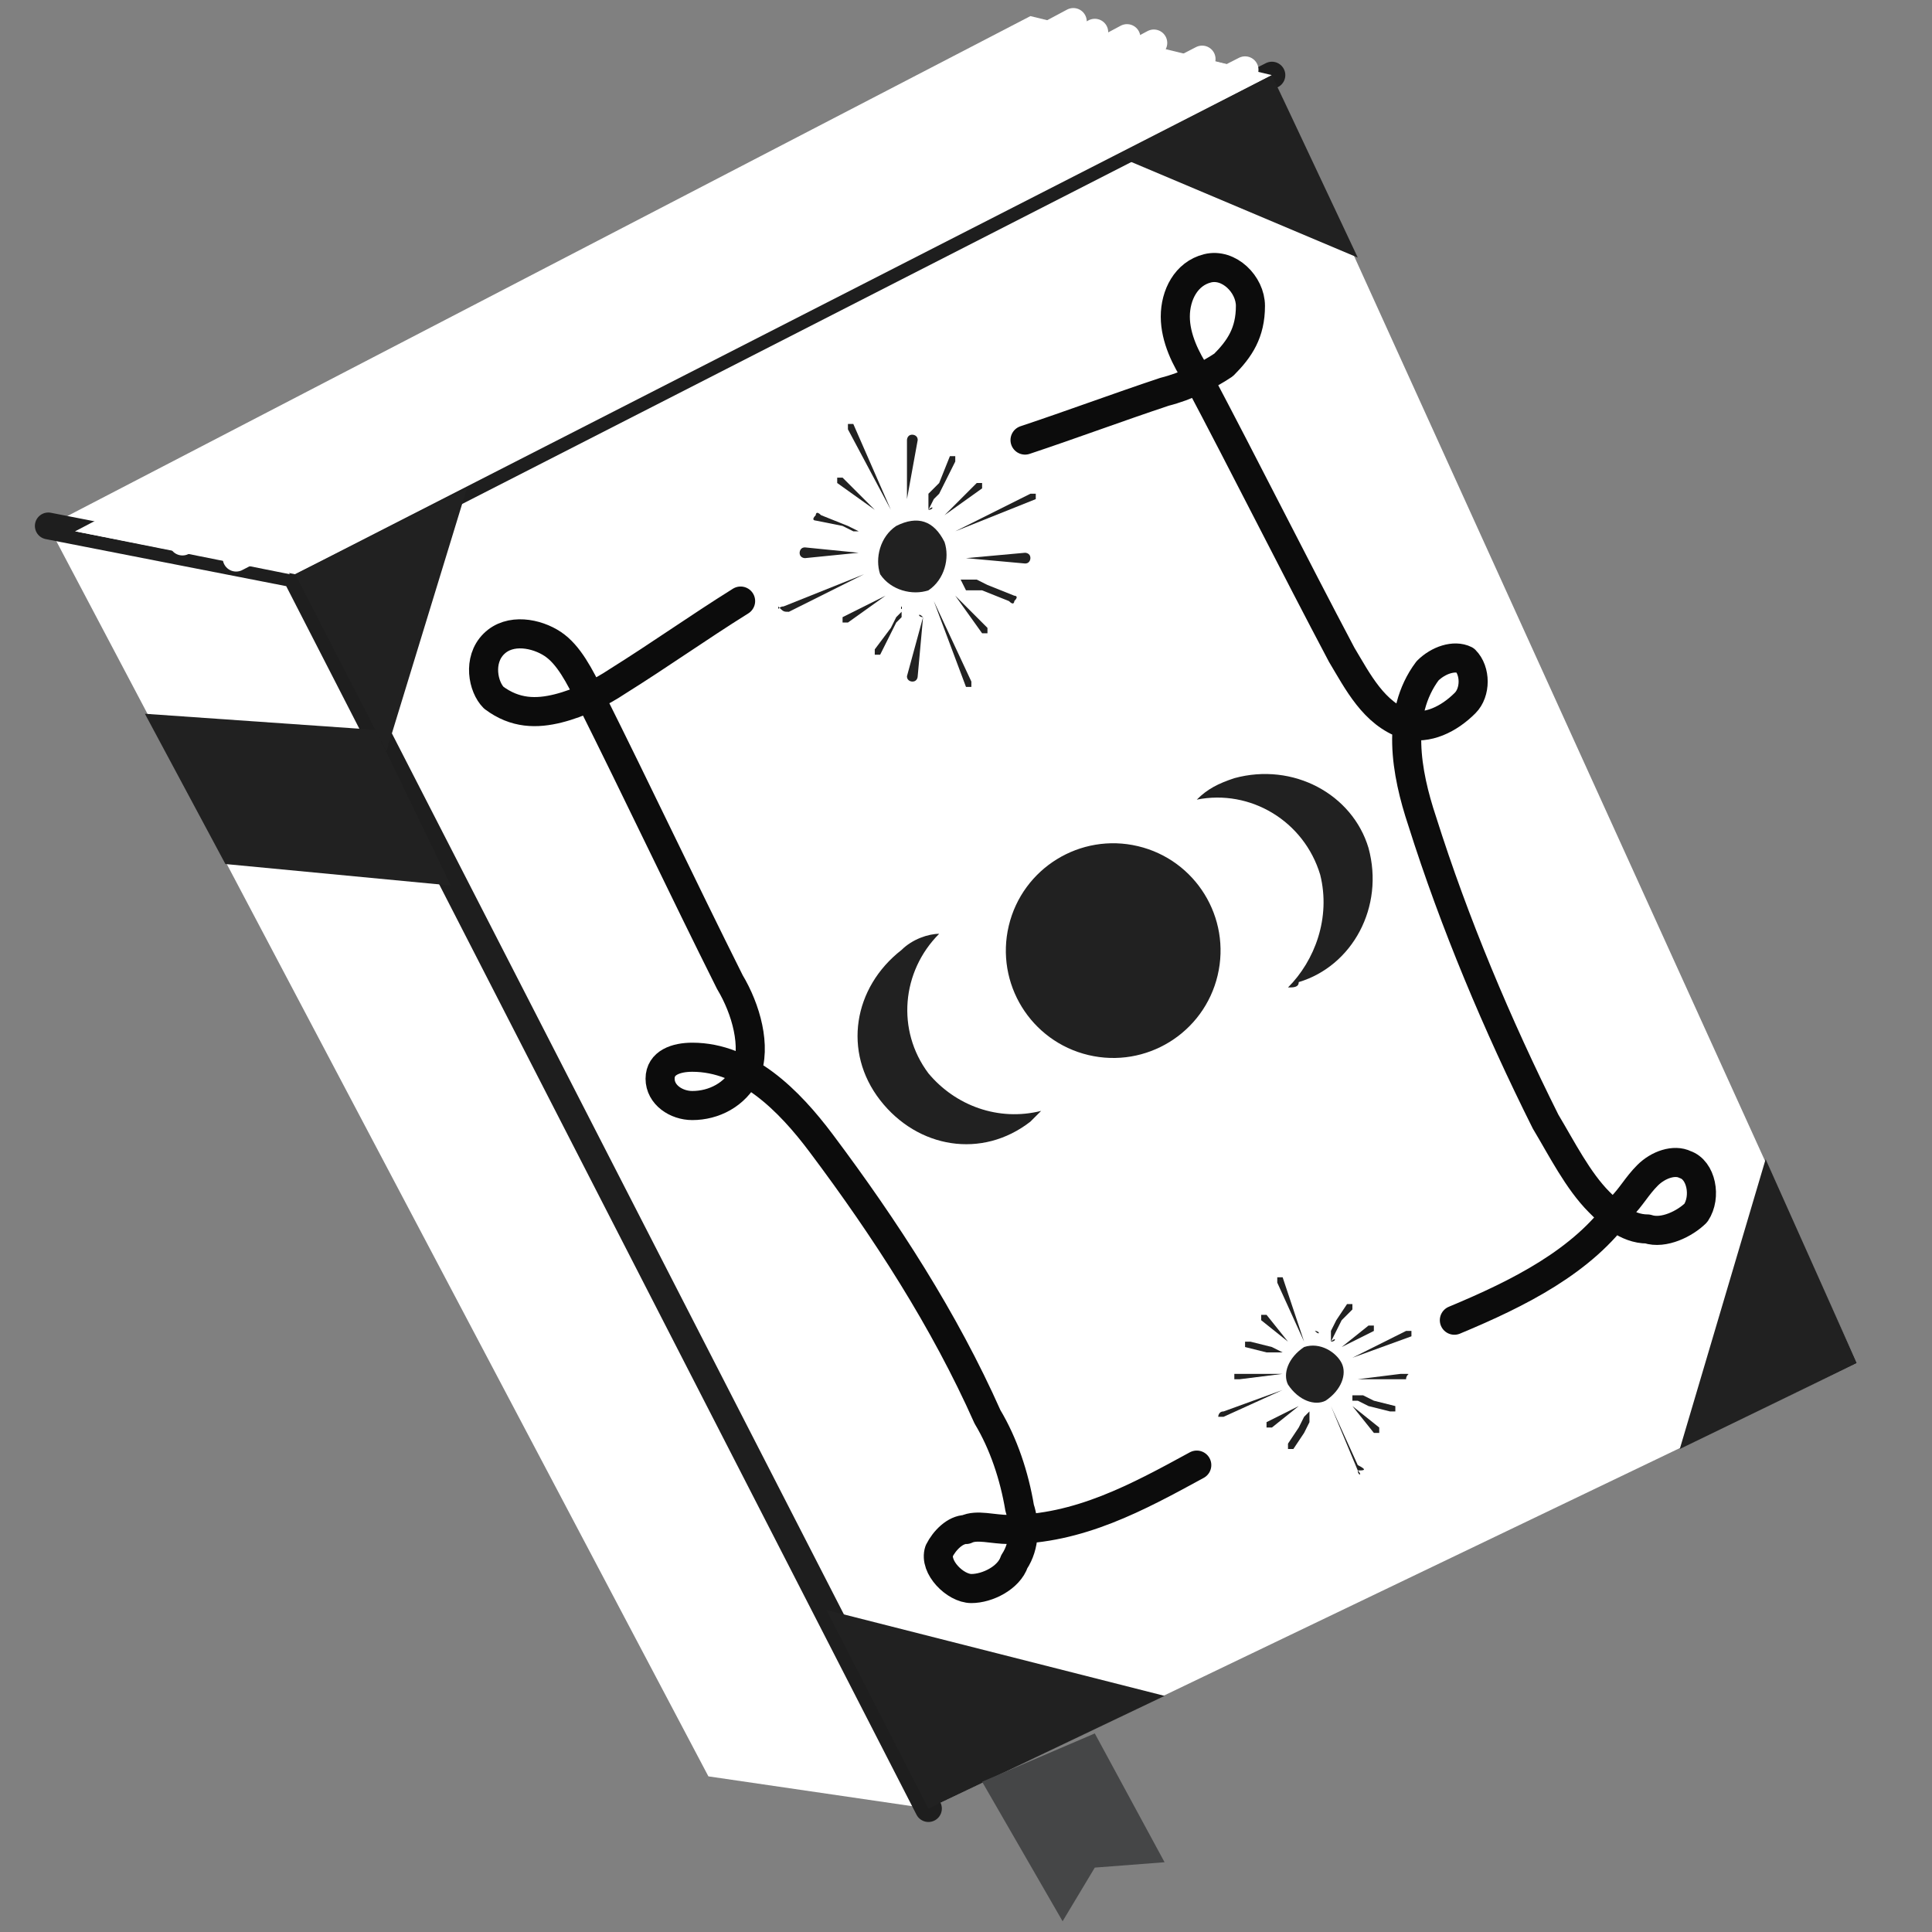
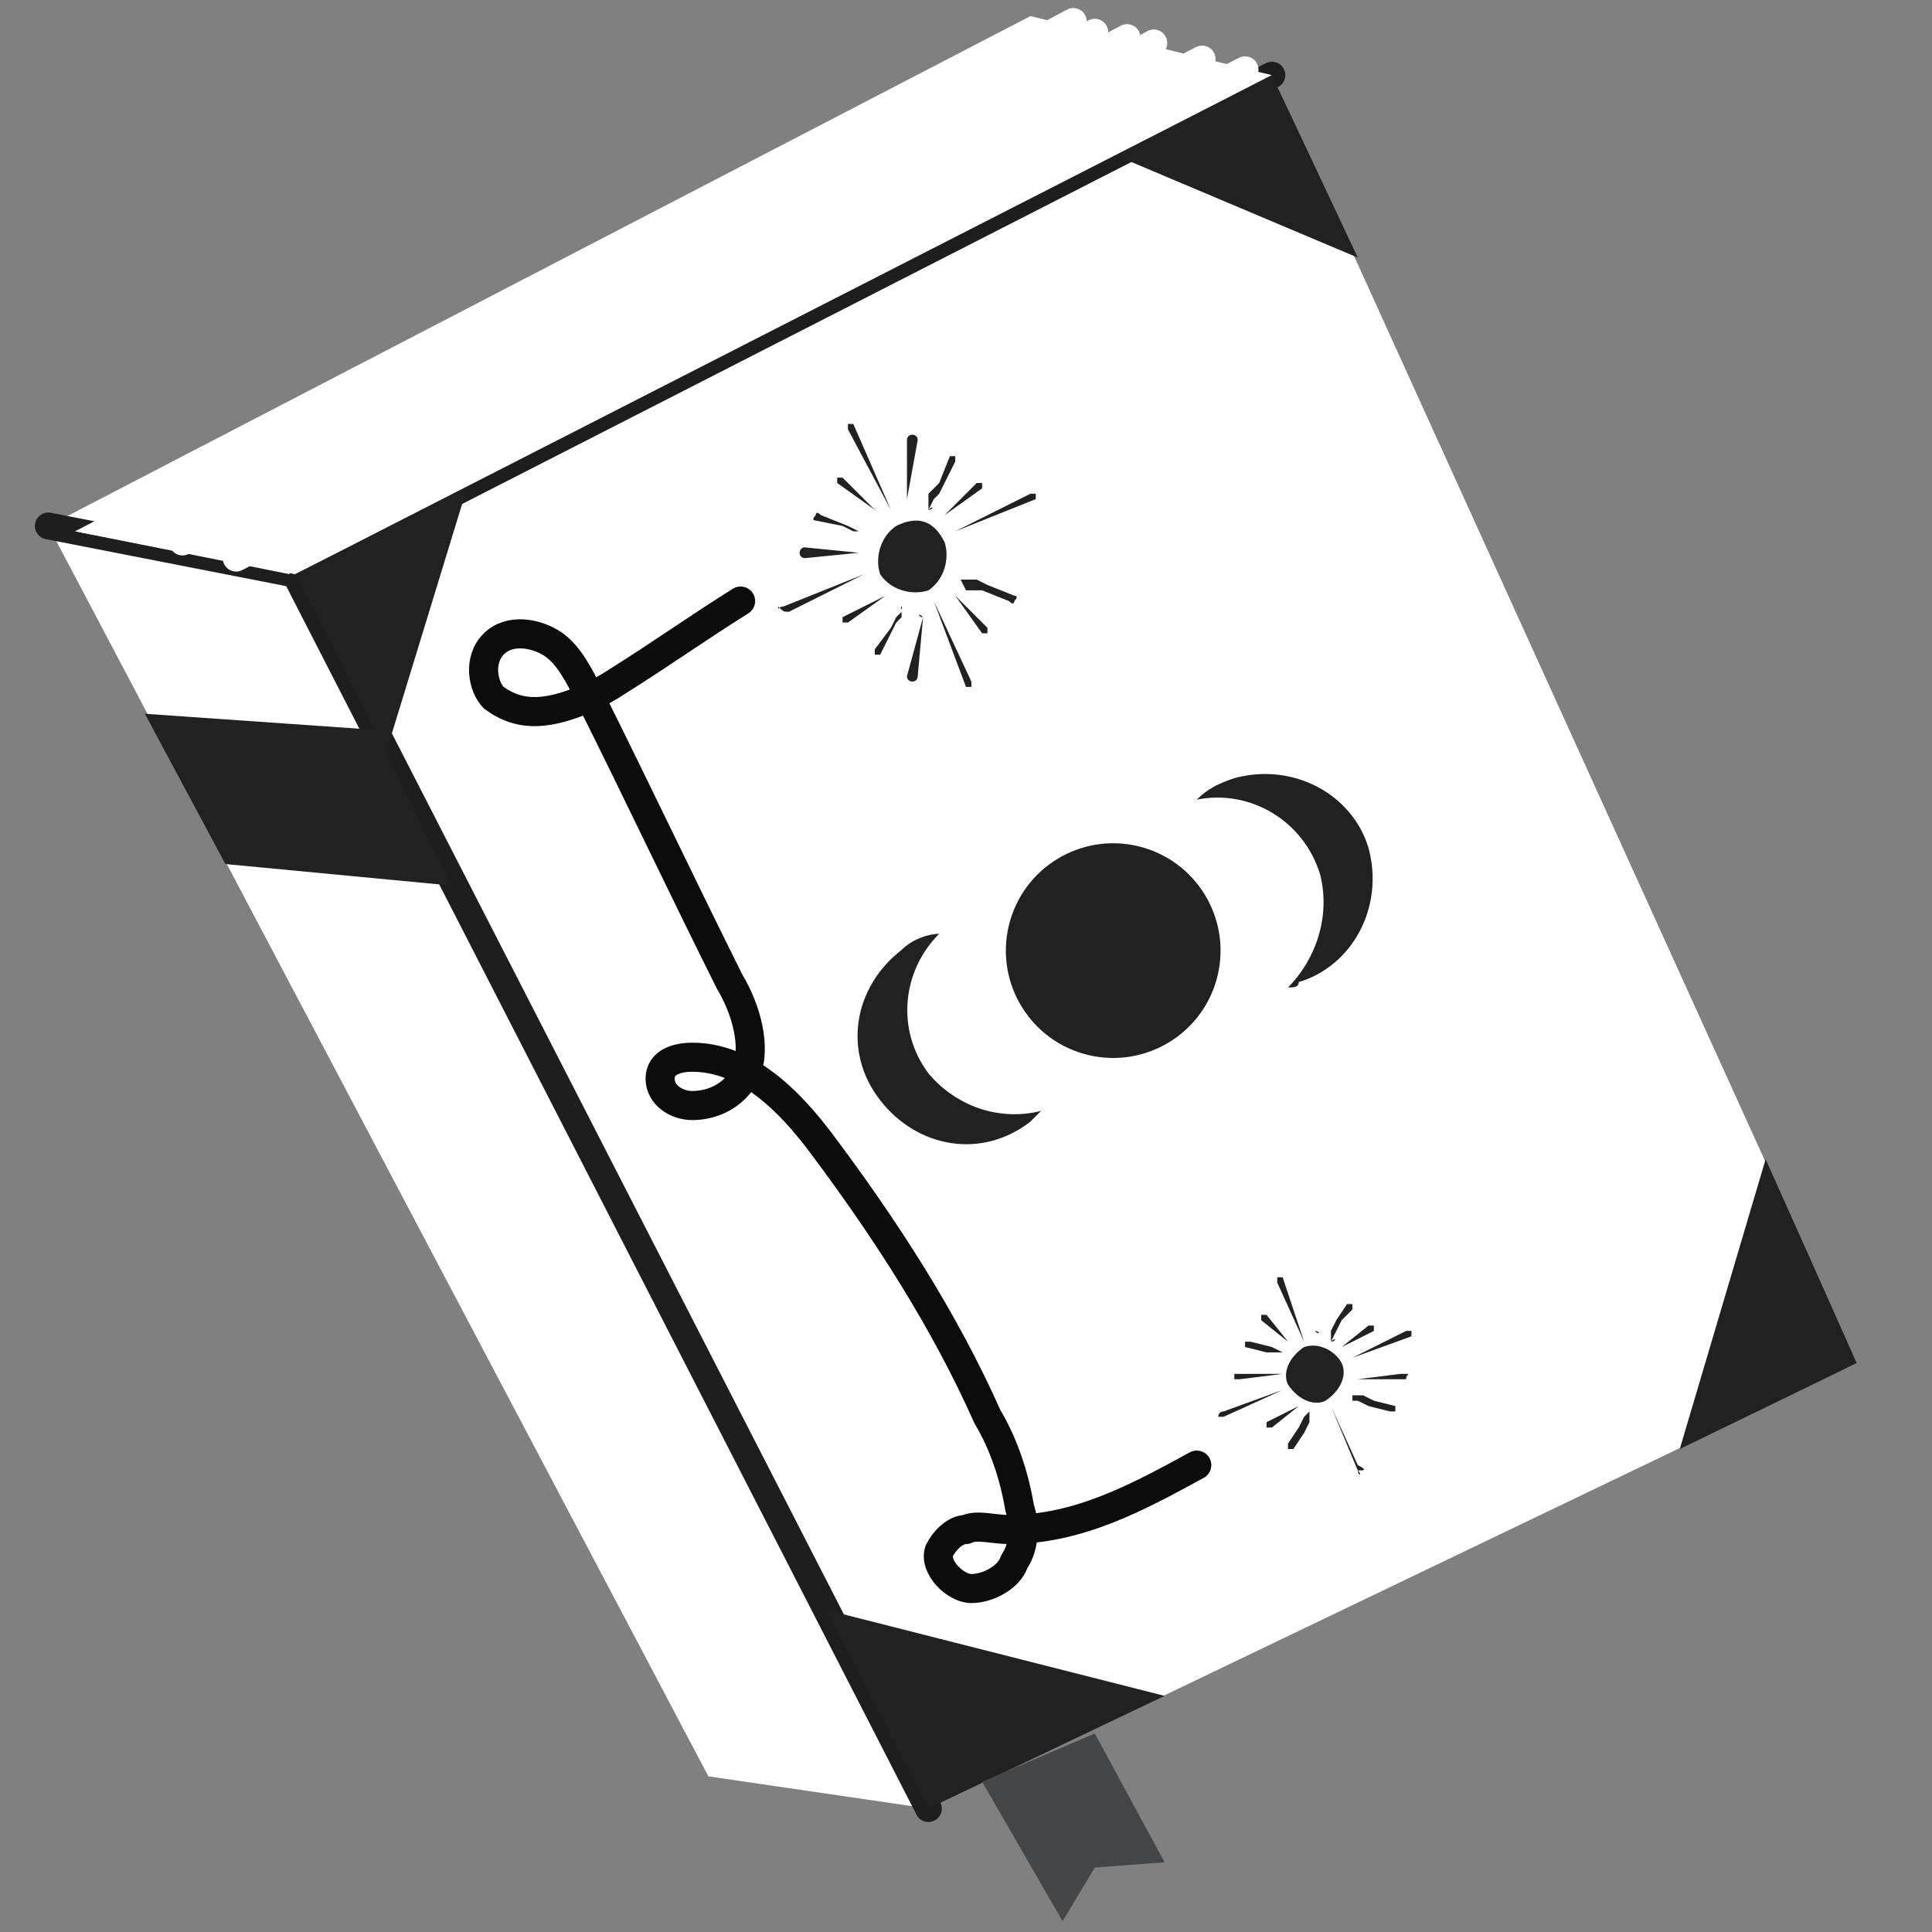
<svg xmlns="http://www.w3.org/2000/svg" version="1.1" id="Layer_1" x="0px" y="0px" viewBox="0 0 36 36" style="enable-background:new 0 0 36 36;" xml:space="preserve">
  <rect x="0" y="0" width="36" height="36" fill="#808080" stroke="none" />
  <style type="text/css">
	.st0{fill:#FFFFFF;}
	.st1{fill:none;stroke:#1E1E1E;stroke-width:0.5;stroke-linecap:round;stroke-linejoin:round;stroke-miterlimit:10;}
	.st2{fill:none;stroke:#FFFFFF;stroke-width:0.5;stroke-linecap:round;stroke-linejoin:round;stroke-miterlimit:10;}
	.st3{fill:#212121;}
	.st4{fill:none;stroke:#0C0C0C;stroke-width:0.542;stroke-linecap:round;stroke-linejoin:round;stroke-miterlimit:10;}
	.st5{fill:#454647;}
</style>
  <g>
    <polygon class="st0" points="0.9,9.8 13.2,33.1 17.3,33.7 34.6,25.4 23.7,1.4 19.2,0.3  " />
    <polyline class="st1" points="0.9,9.8 5.5,10.7 17.3,33.7  " />
    <line class="st1" x1="5.5" y1="10.7" x2="23.7" y2="1.4" />
    <g>
      <g>
        <polygon class="st0" points="23.7,1.4 5.5,10.7 1.4,9.9 19.5,0.4    " />
        <g>
          <line class="st2" x1="2.4" y1="9.8" x2="20" y2="0.4" />
          <line class="st2" x1="3.1" y1="9.8" x2="20.4" y2="0.6" />
          <line class="st2" x1="3.4" y1="10.1" x2="21" y2="0.7" />
          <line class="st2" x1="4.1" y1="10.1" x2="21.5" y2="0.8" />
          <line class="st2" x1="4.4" y1="10.4" x2="22.4" y2="1.1" />
          <line class="st2" x1="5.3" y1="10.4" x2="23.2" y2="1.3" />
        </g>
      </g>
      <path class="st0" d="M1.4,9.9c0,0,1.4-0.4,2.5-0.1c1.2,0.3,1.5,0.9,1.5,0.9L1.4,9.9z" />
    </g>
    <g>
      <polygon class="st3" points="20.8,2.9 25.3,4.8 23.7,1.4   " />
      <polygon class="st3" points="32.9,21.6 31.3,27 34.6,25.4   " />
      <polygon class="st3" points="15.4,30 21.7,31.6 17.3,33.7   " />
      <polygon class="st3" points="7.2,14 5.5,10.7 8.7,9.1   " />
-       <path class="st4" d="M19.1,8.2c0.9-0.3,1.7-0.6,2.6-0.9c0.4-0.1,0.8-0.3,1.1-0.5c0.3-0.3,0.5-0.6,0.5-1.1c0-0.4-0.4-0.8-0.8-0.7    c-0.4,0.1-0.6,0.5-0.6,0.9c0,0.4,0.2,0.8,0.4,1.1c0.9,1.7,1.8,3.5,2.7,5.2c0.3,0.5,0.6,1.1,1.2,1.3c0.4,0.1,0.8-0.1,1.1-0.4    c0.2-0.2,0.2-0.6,0-0.8c-0.2-0.1-0.5,0-0.7,0.2c-0.6,0.8-0.4,1.9-0.1,2.8c0.6,1.9,1.4,3.8,2.3,5.6c0.3,0.5,0.6,1.1,1,1.5    c0.2,0.2,0.5,0.5,0.9,0.5c0.3,0.1,0.7-0.1,0.9-0.3c0.2-0.3,0.1-0.8-0.2-0.9c-0.2-0.1-0.5,0-0.7,0.2c-0.2,0.2-0.3,0.4-0.5,0.6    c-0.7,1-1.9,1.6-3.1,2.1" />
      <path class="st4" d="M13.8,11.2c-0.8,0.5-1.5,1-2.3,1.5c-0.3,0.2-0.7,0.4-1.1,0.5c-0.4,0.1-0.8,0.1-1.2-0.2    C9,12.8,8.9,12.3,9.2,12c0.3-0.3,0.8-0.2,1.1,0c0.3,0.2,0.5,0.6,0.7,1c0.9,1.8,1.7,3.5,2.6,5.3c0.3,0.5,0.5,1.2,0.3,1.7    c-0.2,0.4-0.6,0.6-1,0.6c-0.3,0-0.6-0.2-0.6-0.5c0-0.3,0.3-0.4,0.6-0.4c1,0,1.8,0.8,2.4,1.6c1.2,1.6,2.3,3.3,3.1,5.1    c0.3,0.5,0.5,1.1,0.6,1.7c0.1,0.3,0.1,0.7-0.1,1c-0.1,0.3-0.5,0.5-0.8,0.5c-0.3,0-0.7-0.4-0.6-0.7c0.1-0.2,0.3-0.4,0.5-0.4    c0.2-0.1,0.5,0,0.8,0c1.3,0,2.4-0.6,3.5-1.2" />
      <g>
        <path class="st3" d="M17.6,10.1c0.1,0.3,0,0.7-0.3,0.9c-0.3,0.1-0.7,0-0.9-0.3c-0.1-0.3,0-0.7,0.3-0.9     C17.1,9.6,17.4,9.7,17.6,10.1z" />
        <g>
          <path class="st3" d="M16.6,9.5L15.8,8c0,0,0-0.1,0-0.1c0,0,0.1,0,0.1,0c0,0,0,0,0,0L16.6,9.5C16.6,9.5,16.6,9.5,16.6,9.5      C16.6,9.5,16.6,9.5,16.6,9.5z" />
          <path class="st3" d="M18,12.8l-0.6-1.6c0,0,0,0,0,0c0,0,0,0,0,0l0.7,1.5c0,0,0,0.1,0,0.1C18,12.8,18,12.8,18,12.8      C18,12.8,18,12.8,18,12.8z" />
        </g>
        <g>
          <path class="st3" d="M17.8,9.9l1.4-0.7c0,0,0.1,0,0.1,0c0,0,0,0.1,0,0.1c0,0,0,0,0,0L17.8,9.9C17.8,10,17.8,10,17.8,9.9      C17.8,9.9,17.8,9.9,17.8,9.9z" />
          <path class="st3" d="M14.6,11.3l1.5-0.6c0,0,0,0,0,0c0,0,0,0,0,0l-1.4,0.7c-0.1,0-0.1,0-0.2-0.1C14.5,11.4,14.5,11.3,14.6,11.3      C14.6,11.3,14.6,11.3,14.6,11.3z" />
        </g>
        <g>
          <path class="st3" d="M16.9,9.3l0-1.1c0,0,0-0.1,0.1-0.1c0,0,0.1,0,0.1,0.1c0,0,0,0,0,0L16.9,9.3C17,9.3,16.9,9.3,16.9,9.3      C16.9,9.3,16.9,9.3,16.9,9.3z" />
          <path class="st3" d="M17.3,9.5C17.3,9.5,17.3,9.4,17.3,9.5L17.3,9.5C17.3,9.4,17.3,9.4,17.3,9.5l0-0.2l0-0.1L17.5,9l0.2-0.5      c0,0,0.1,0,0.1,0c0,0,0,0.1,0,0.1c0,0,0,0,0,0L17.6,9l-0.1,0.2l-0.1,0.1L17.3,9.5C17.4,9.4,17.4,9.4,17.3,9.5L17.3,9.5      C17.4,9.5,17.4,9.4,17.3,9.5C17.4,9.5,17.4,9.5,17.3,9.5C17.3,9.5,17.3,9.5,17.3,9.5z" />
          <path class="st3" d="M17.6,9.6l0.6-0.6c0,0,0.1,0,0.1,0c0,0,0,0.1,0,0.1c0,0,0,0,0,0L17.6,9.6C17.6,9.7,17.6,9.7,17.6,9.6      C17.6,9.7,17.6,9.6,17.6,9.6z" />
        </g>
        <g>
-           <path class="st3" d="M18,10.4l1.1-0.1c0,0,0.1,0,0.1,0.1c0,0,0,0.1-0.1,0.1c0,0,0,0,0,0L18,10.4C18,10.5,18,10.5,18,10.4      C18,10.4,18,10.4,18,10.4z" />
          <path class="st3" d="M17.9,10.8C17.9,10.8,17.9,10.8,17.9,10.8L17.9,10.8C17.9,10.8,17.9,10.8,17.9,10.8l0.2,0l0.1,0l0.2,0.1      l0.5,0.2c0,0,0.1,0,0,0.1c0,0,0,0.1-0.1,0c0,0,0,0,0,0l-0.5-0.2L18.1,11l-0.1,0L17.9,10.8C17.9,10.9,17.9,10.9,17.9,10.8      L17.9,10.8C17.9,10.9,17.9,10.9,17.9,10.8C17.9,10.9,17.9,10.9,17.9,10.8C17.8,10.9,17.8,10.9,17.9,10.8z" />
          <path class="st3" d="M17.8,11.1l0.6,0.6c0,0,0,0.1,0,0.1c0,0-0.1,0-0.1,0c0,0,0,0,0,0L17.8,11.1C17.7,11.2,17.7,11.2,17.8,11.1      C17.7,11.1,17.7,11.1,17.8,11.1z" />
        </g>
        <g>
          <path class="st3" d="M17.2,11.5l-0.1,1.1c0,0,0,0.1-0.1,0.1c0,0-0.1,0-0.1-0.1c0,0,0,0,0,0L17.2,11.5      C17.1,11.5,17.1,11.4,17.2,11.5C17.2,11.4,17.2,11.5,17.2,11.5z" />
          <path class="st3" d="M16.8,11.3C16.8,11.3,16.8,11.3,16.8,11.3L16.8,11.3C16.8,11.4,16.8,11.4,16.8,11.3l0,0.2l-0.1,0.1      l-0.1,0.2l-0.2,0.4c0,0-0.1,0-0.1,0c0,0,0-0.1,0-0.1c0,0,0,0,0,0l0.3-0.4l0.1-0.2l0.1-0.1L16.8,11.3      C16.7,11.3,16.7,11.3,16.8,11.3L16.8,11.3C16.7,11.3,16.7,11.3,16.8,11.3C16.7,11.3,16.7,11.3,16.8,11.3      C16.8,11.3,16.8,11.3,16.8,11.3z" />
          <path class="st3" d="M16.5,11.1l-0.7,0.5c0,0-0.1,0-0.1,0c0,0,0-0.1,0-0.1c0,0,0,0,0,0L16.5,11.1C16.5,11,16.5,11.1,16.5,11.1      C16.5,11.1,16.5,11.1,16.5,11.1z" />
        </g>
        <g>
          <path class="st3" d="M16,10.3L15,10.4c0,0-0.1,0-0.1-0.1c0,0,0-0.1,0.1-0.1c0,0,0,0,0,0L16,10.3C16.1,10.2,16.1,10.2,16,10.3      C16.1,10.3,16.1,10.3,16,10.3z" />
          <path class="st3" d="M16.2,9.9C16.2,9.9,16.1,9.9,16.2,9.9L16.2,9.9C16.1,9.9,16.1,9.9,16.2,9.9l-0.2,0l-0.1,0l-0.2-0.1      l-0.5-0.1c0,0-0.1,0,0-0.1c0,0,0-0.1,0.1,0c0,0,0,0,0,0l0.5,0.2l0.2,0.1l0.1,0L16.2,9.9C16.1,9.8,16.1,9.8,16.2,9.9L16.2,9.9      C16.1,9.8,16.1,9.8,16.2,9.9C16.1,9.8,16.1,9.8,16.2,9.9C16.2,9.8,16.2,9.8,16.2,9.9z" />
          <path class="st3" d="M16.3,9.5L15.6,9c0,0,0-0.1,0-0.1c0,0,0.1,0,0.1,0c0,0,0,0,0,0L16.3,9.5C16.3,9.5,16.3,9.5,16.3,9.5      C16.3,9.6,16.3,9.6,16.3,9.5z" />
        </g>
      </g>
      <g>
        <path class="st3" d="M25,25.4c0.1,0.2,0,0.5-0.3,0.7c-0.2,0.1-0.5,0-0.7-0.3c-0.1-0.2,0-0.5,0.3-0.7C24.6,25,24.9,25.2,25,25.4z" />
        <g>
          <path class="st3" d="M24.3,25l-0.5-1.1c0,0,0-0.1,0-0.1c0,0,0.1,0,0.1,0c0,0,0,0,0,0L24.3,25C24.3,24.9,24.3,25,24.3,25      C24.3,25,24.3,25,24.3,25z" />
          <path class="st3" d="M25.3,27.4l-0.5-1.2c0,0,0,0,0,0c0,0,0,0,0,0l0.5,1.1C25.5,27.4,25.4,27.4,25.3,27.4      C25.4,27.5,25.3,27.5,25.3,27.4C25.3,27.4,25.3,27.4,25.3,27.4z" />
        </g>
        <g>
          <path class="st3" d="M25.2,25.3l1-0.5c0,0,0.1,0,0.1,0c0,0,0,0.1,0,0.1c0,0,0,0,0,0L25.2,25.3C25.2,25.3,25.2,25.3,25.2,25.3      C25.2,25.3,25.2,25.3,25.2,25.3z" />
          <path class="st3" d="M22.8,26.3l1.1-0.4c0,0,0,0,0,0c0,0,0,0,0,0l-1.1,0.5c0,0-0.1,0-0.1,0C22.7,26.4,22.7,26.3,22.8,26.3      C22.8,26.3,22.8,26.3,22.8,26.3z" />
        </g>
        <g>
          <path class="st3" d="M24.5,24.8l0-0.8c0,0,0,0,0,0c0,0,0,0,0,0c0,0,0,0,0,0L24.5,24.8C24.6,24.8,24.6,24.9,24.5,24.8      C24.5,24.9,24.5,24.8,24.5,24.8z" />
          <path class="st3" d="M24.8,25C24.8,25,24.8,24.9,24.8,25L24.8,25C24.8,24.9,24.8,24.9,24.8,25l0-0.1l0-0.1l0.1-0.2l0.2-0.3      c0,0,0,0,0.1,0c0,0,0,0,0,0.1c0,0,0,0,0,0L25,24.6l-0.1,0.2L24.8,25L24.8,25C24.9,24.9,24.9,24.9,24.8,25L24.8,25      C24.9,24.9,24.9,24.9,24.8,25C24.9,24.9,24.9,25,24.8,25C24.8,25,24.8,25,24.8,25z" />
          <path class="st3" d="M25,25.1l0.5-0.4c0,0,0,0,0.1,0c0,0,0,0,0,0.1c0,0,0,0,0,0L25,25.1C25.1,25.1,25,25.1,25,25.1      C25,25.1,25,25.1,25,25.1z" />
        </g>
        <g>
          <path class="st3" d="M25.3,25.7l0.8-0.1c0,0,0,0,0.1,0s0,0,0,0.1c0,0,0,0,0,0L25.3,25.7C25.3,25.7,25.3,25.7,25.3,25.7      C25.3,25.7,25.3,25.7,25.3,25.7z" />
          <path class="st3" d="M25.2,26C25.2,26,25.3,26,25.2,26L25.2,26C25.3,26,25.3,26,25.2,26l0.1,0l0.1,0l0.2,0.1l0.4,0.1      c0,0,0,0,0,0.1c0,0,0,0-0.1,0c0,0,0,0,0,0l-0.4-0.1l-0.2-0.1l-0.1,0L25.2,26C25.3,26,25.3,26,25.2,26L25.2,26      C25.3,26,25.3,26,25.2,26C25.3,26,25.2,26,25.2,26C25.2,26,25.2,26,25.2,26z" />
-           <path class="st3" d="M25.2,26.2l0.5,0.4c0,0,0,0,0,0.1c0,0,0,0-0.1,0c0,0,0,0,0,0L25.2,26.2C25.1,26.2,25.1,26.2,25.2,26.2      C25.1,26.2,25.1,26.2,25.2,26.2z" />
        </g>
        <g>
          <path class="st3" d="M24.7,26.5l-0.1,0.8c0,0,0,0,0,0c0,0,0,0,0,0c0,0,0,0,0,0L24.7,26.5C24.7,26.4,24.7,26.4,24.7,26.5      C24.7,26.4,24.7,26.5,24.7,26.5z" />
          <path class="st3" d="M24.4,26.3C24.4,26.3,24.4,26.3,24.4,26.3L24.4,26.3C24.4,26.4,24.4,26.4,24.4,26.3l0,0.1l0,0.1l-0.1,0.2      L24.1,27c0,0,0,0-0.1,0c0,0,0,0,0-0.1c0,0,0,0,0,0l0.2-0.3l0.1-0.2L24.4,26.3L24.4,26.3C24.4,26.4,24.4,26.3,24.4,26.3      L24.4,26.3C24.4,26.3,24.4,26.3,24.4,26.3C24.4,26.3,24.4,26.3,24.4,26.3C24.4,26.3,24.4,26.3,24.4,26.3z" />
          <path class="st3" d="M24.2,26.2l-0.5,0.4c0,0,0,0-0.1,0c0,0,0,0,0-0.1c0,0,0,0,0,0L24.2,26.2C24.2,26.1,24.2,26.1,24.2,26.2      C24.2,26.2,24.2,26.2,24.2,26.2z" />
        </g>
        <g>
          <path class="st3" d="M23.9,25.6l-0.8,0.1c0,0,0,0-0.1,0c0,0,0,0,0-0.1c0,0,0,0,0,0L23.9,25.6C23.9,25.5,23.9,25.5,23.9,25.6      C23.9,25.5,23.9,25.6,23.9,25.6z" />
          <path class="st3" d="M24,25.2C24,25.2,23.9,25.3,24,25.2L24,25.2C23.9,25.2,23.9,25.2,24,25.2l-0.1,0l-0.1,0l-0.2,0l-0.4-0.1      c0,0,0,0,0-0.1c0,0,0,0,0.1,0c0,0,0,0,0,0l0.4,0.1l0.2,0.1l0.1,0L24,25.2C23.9,25.2,23.9,25.2,24,25.2L24,25.2      C23.9,25.2,23.9,25.2,24,25.2C23.9,25.2,23.9,25.2,24,25.2C24,25.2,24,25.2,24,25.2z" />
          <path class="st3" d="M24,25l-0.5-0.4c0,0,0,0,0-0.1c0,0,0,0,0.1,0c0,0,0,0,0,0L24,25C24.1,25,24.1,25,24,25C24.1,25,24,25,24,25      z" />
        </g>
      </g>
      <g>
        <ellipse transform="matrix(0.231 -0.973 0.973 0.231 -1.284 33.863)" class="st3" cx="20.8" cy="17.7" rx="2" ry="2" />
        <path class="st3" d="M24,18.4c0.1,0,0.2,0,0.2-0.1c1-0.3,1.6-1.4,1.3-2.5c-0.3-1-1.4-1.6-2.5-1.3c-0.3,0.1-0.5,0.2-0.7,0.4     c1-0.2,2,0.4,2.3,1.4C24.8,17.1,24.5,17.9,24,18.4z" />
        <path class="st3" d="M19.4,20.7c-0.1,0.1-0.1,0.1-0.2,0.2c-0.9,0.7-2.1,0.5-2.8-0.4c-0.7-0.9-0.5-2.1,0.4-2.8     c0.2-0.2,0.5-0.3,0.7-0.3c-0.7,0.7-0.8,1.8-0.2,2.6C17.8,20.6,18.6,20.9,19.4,20.7z" />
      </g>
    </g>
    <polygon class="st3" points="2.7,13.3 7,13.6 8.4,16.5 4.2,16.1  " />
    <polygon class="st5" points="18.3,33.2 19.8,35.8 20.4,34.8 21.7,34.7 20.4,32.3  " />
  </g>
</svg>